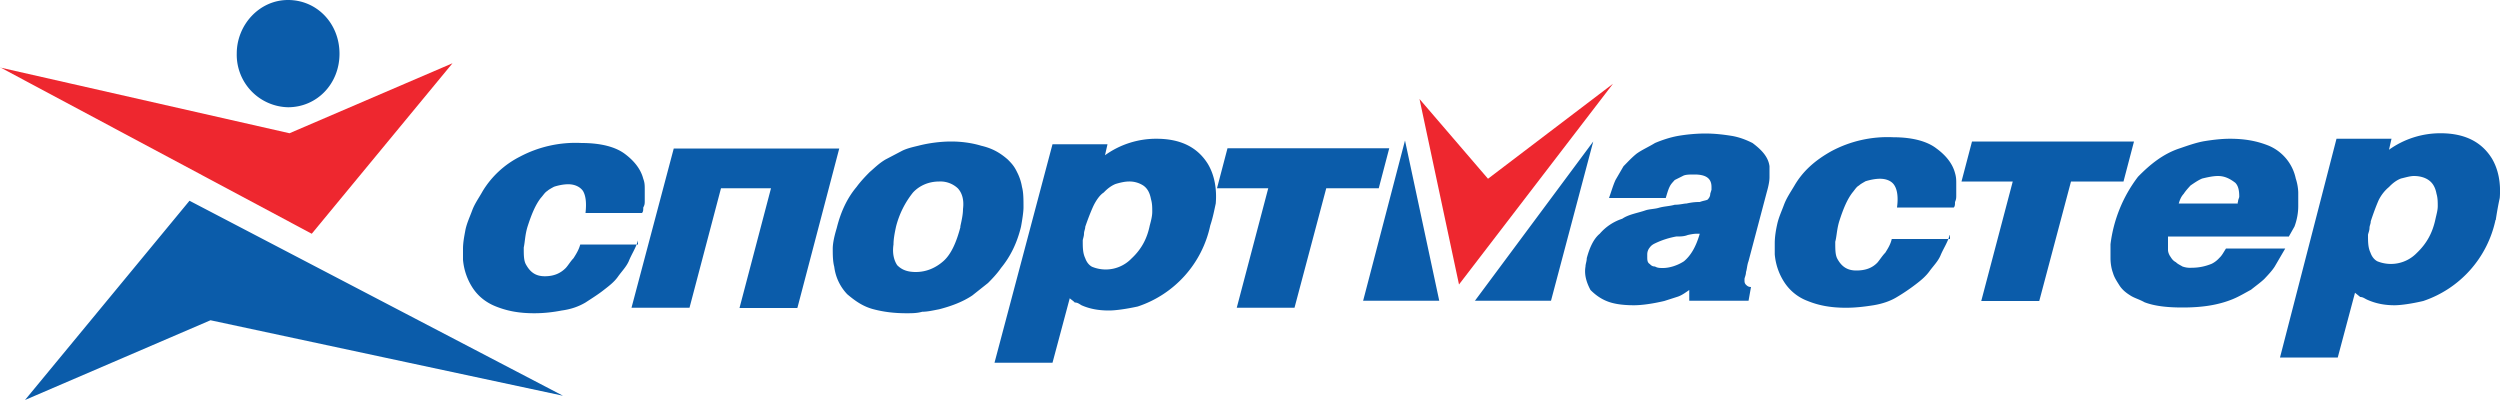
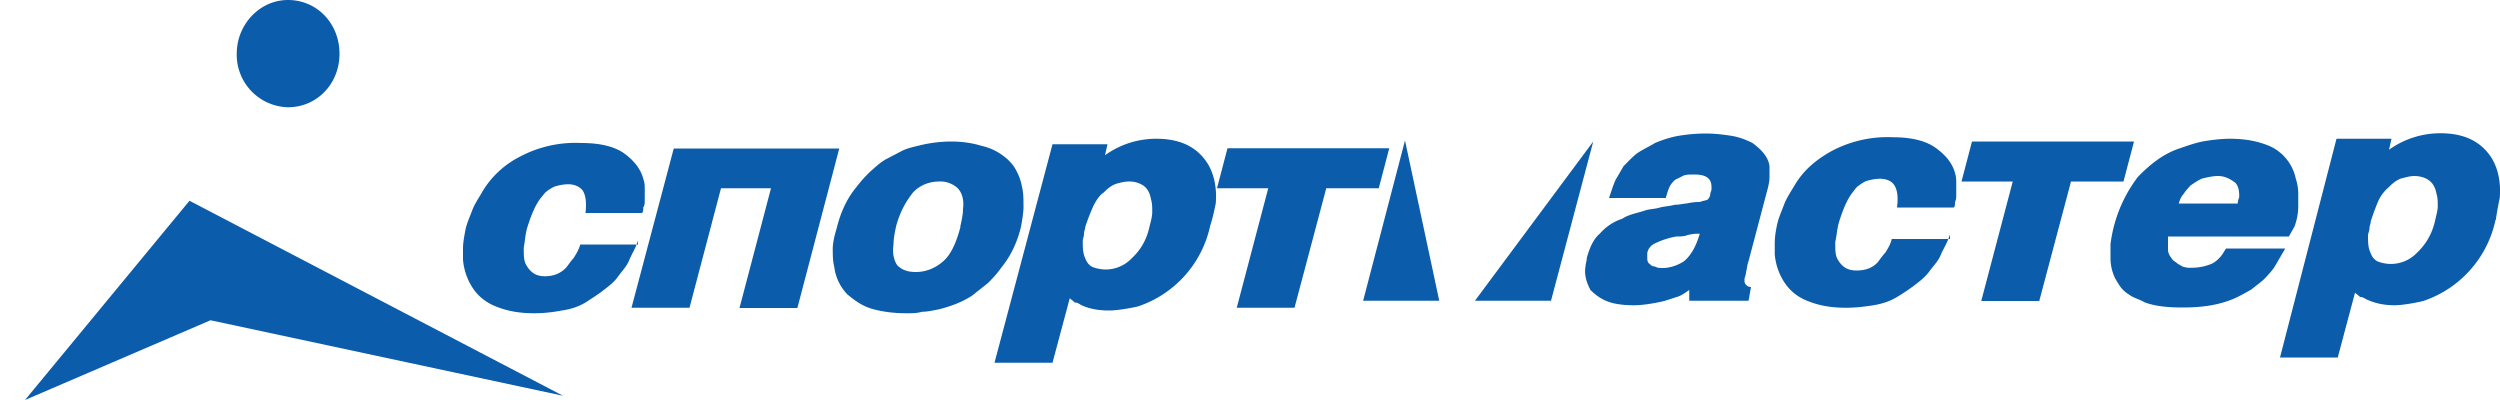
<svg xmlns="http://www.w3.org/2000/svg" viewBox="0 0 100 16">
-   <path fill="#EE272F" d="M0 2.7l11.58 2.63 6.52-2.8-5.63 6.82L0 2.69zm56.78 1.26l2.74 3.19 5-3.8-6.16 8.03-1.58-7.42z" />
  <path fill="#0B5CAA" d="M25.52 9.62c-.1.33-.26.55-.37.83-.1.22-.26.38-.42.6-.15.22-.36.38-.58.55-.2.16-.47.33-.73.5-.27.16-.58.27-.95.32-.31.06-.68.11-1.1.11-.64 0-1.1-.1-1.53-.27s-.74-.44-.95-.77a2.44 2.44 0 0 1-.37-1.1V9.95c0-.27.06-.55.1-.77.06-.27.17-.5.27-.77s.27-.5.42-.77a3.7 3.7 0 0 1 1.48-1.37 4.75 4.75 0 0 1 2.47-.55c.79 0 1.37.16 1.74.44.36.27.63.6.73.99.06.16.06.27.06.44v.43c0 .12 0 .17-.06.28 0 .11 0 .16-.05.22h-2.26c.05-.44 0-.71-.1-.88-.11-.16-.32-.27-.59-.27-.2 0-.42.05-.57.1-.11.06-.22.12-.27.17-.1.06-.16.17-.26.28-.21.27-.37.65-.53 1.15-.1.33-.1.6-.15.83 0 .32 0 .54.1.7.16.28.37.45.74.45s.63-.12.84-.33c.1-.11.2-.28.31-.39.1-.16.21-.33.27-.55h2.31v-.16zm6.37 2.7h-2.31l1.26-4.79h-2l-1.26 4.78h-2.32l1.69-6.37h6.62L31.9 12.3zm8.95-3.25c-.16.66-.43 1.2-.8 1.65-.15.22-.36.44-.52.6l-.63.5c-.42.28-.9.44-1.32.55-.26.05-.47.1-.68.1-.21.06-.42.06-.63.06-.48 0-.9-.05-1.32-.16s-.73-.33-1.05-.6a1.93 1.93 0 0 1-.52-1.1c-.06-.22-.06-.5-.06-.72 0-.22.06-.5.16-.83.16-.65.42-1.2.79-1.64.16-.22.37-.44.53-.6.2-.17.36-.34.63-.5l.63-.33c.2-.11.47-.17.68-.22.42-.11.9-.17 1.32-.17.42 0 .84.06 1.2.17.43.1.74.27 1.06.55.16.16.26.27.37.5a2 2 0 0 1 .2.6c.06.22.06.5.06.82 0 .17-.05.5-.1.77zm-2.43 0c.06-.27.11-.5.11-.71.05-.39-.05-.66-.21-.83a1.02 1.02 0 0 0-.74-.27c-.42 0-.79.16-1.05.44a3.6 3.6 0 0 0-.68 1.37c-.06.28-.1.5-.1.71-.06.39.04.67.15.83.16.16.37.27.74.27.42 0 .79-.16 1.1-.43.32-.28.53-.77.69-1.38zm10-.05a4.37 4.37 0 0 1-2.9 3.24c-.46.1-.89.16-1.15.16-.37 0-.74-.05-1.1-.21-.1-.06-.16-.11-.27-.11-.05-.06-.15-.12-.2-.17l-.69 2.58h-2.32l2.32-8.74h2.2l-.1.44a3.5 3.5 0 0 1 2.06-.66c.95 0 1.63.33 2.05 1 .26.43.37.98.32 1.59-.06.27-.11.55-.22.88zm-2.42 0c.06-.22.1-.39.1-.55 0-.17 0-.33-.05-.5-.05-.27-.15-.44-.31-.55a1.02 1.02 0 0 0-.58-.16c-.16 0-.37.05-.53.1-.15.06-.31.17-.47.34-.16.1-.31.32-.42.55-.1.22-.21.5-.32.82 0 .1-.05.17-.05.28 0 .1-.05.22-.05.27 0 .28 0 .5.1.71.06.17.16.28.27.34a1.43 1.43 0 0 0 1.58-.33c.42-.39.63-.83.73-1.32zm9.16-1.49h-2.1l-1.27 4.78h-2.31l1.26-4.78h-2.05l.42-1.6h6.47l-.42 1.6zm14.79 4.5h-2.37v-.43c-.16.11-.31.22-.47.27l-.53.17c-.47.11-.9.17-1.21.17-.48 0-.84-.06-1.1-.17-.27-.11-.48-.28-.64-.44-.15-.28-.26-.6-.2-.94 0-.1.05-.21.05-.33.1-.38.26-.77.52-.98a2 2 0 0 1 .9-.6c.26-.18.63-.23.94-.34.16-.05.37-.05.53-.1.21-.06.42-.06.63-.12.21 0 .37-.05.47-.05.27-.06.43-.06.53-.06.16-.06.26-.06.32-.1.05-.06.1-.12.1-.23l.05-.16v-.11c0-.33-.2-.5-.68-.5-.2 0-.37 0-.47.06l-.32.16c-.1.11-.16.17-.21.28-.05.1-.1.27-.15.44h-2.27c.1-.28.16-.5.26-.72l.32-.55c.16-.16.31-.33.52-.5.22-.16.48-.27.74-.43.26-.11.58-.22.9-.28a6.8 6.8 0 0 1 1.1-.1c.42 0 .79.05 1.1.1.32.06.58.17.8.28.36.27.63.55.68.93v.44c0 .17-.05.39-.11.6l-.73 2.76c-.06.16-.06.32-.1.43 0 .12-.06.23-.06.28v.05c0 .06 0 .11.05.17.05.05.1.1.21.1l-.1.56zm-1.95-2.68h-.16s-.1 0-.32.05c-.15.06-.3.06-.46.06a3.32 3.32 0 0 0-.84.27c-.11.05-.17.1-.22.17a.43.43 0 0 0-.1.27v.1c0 .12 0 .23.1.29.05.05.1.1.21.1.1.06.2.06.32.06.26 0 .58-.1.84-.27.26-.22.47-.55.63-1.1zm10 .05c-.1.33-.26.55-.37.82-.1.23-.27.4-.42.6-.16.23-.37.4-.58.56a7.6 7.6 0 0 1-.74.5c-.26.16-.58.27-.94.33-.32.05-.69.1-1.1.1-.64 0-1.11-.1-1.53-.27a1.91 1.91 0 0 1-.95-.77 2.41 2.41 0 0 1-.37-1.1V9.73c0-.27.05-.55.1-.77.06-.27.17-.5.27-.77s.26-.5.42-.77c.32-.55.79-.99 1.47-1.37a4.77 4.77 0 0 1 2.48-.56c.79 0 1.37.17 1.73.45.37.27.64.6.74.98.05.17.05.28.05.44v.44c0 .11 0 .17-.05.28 0 .1 0 .17-.05.22h-2.27c.06-.44 0-.72-.1-.88-.1-.17-.31-.27-.58-.27-.2 0-.42.05-.58.1-.1.06-.2.11-.26.17-.1.05-.16.16-.26.28-.21.27-.37.65-.53 1.15-.1.33-.1.6-.16.82 0 .33 0 .55.1.71.16.28.38.44.74.44.37 0 .64-.1.85-.32.1-.12.2-.28.31-.39.1-.16.21-.33.26-.55H78V9.4zm6.95-2.14h-2.1l-1.27 4.78h-2.32l1.26-4.78h-2.05l.42-1.6h6.48l-.42 1.6zm6.62 2.2h-4.84V10c0 .1.06.22.1.27.06.1.12.17.22.22.05.06.16.11.26.17a.9.9 0 0 0 .37.05c.27 0 .53-.05.8-.16a1 1 0 0 0 .3-.23c.11-.1.16-.21.27-.38h2.37l-.42.72c-.1.16-.26.33-.42.5-.16.15-.32.26-.53.43-.21.11-.47.27-.74.38-.57.23-1.2.33-2 .33-.58 0-1.1-.05-1.52-.21-.21-.12-.42-.17-.58-.28-.16-.1-.31-.22-.42-.39-.1-.16-.21-.32-.26-.5-.06-.16-.1-.37-.1-.6v-.55a5.57 5.57 0 0 1 1.1-2.7c.47-.48 1-.92 1.68-1.14.32-.11.63-.22.95-.28.31-.05.68-.1 1.05-.1.63 0 1.1.1 1.53.27a1.83 1.83 0 0 1 1.1 1.32 2 2 0 0 1 .1.55v.55c0 .27-.05.55-.15.82l-.22.39zm-2.04-1.38c0-.1.05-.16.05-.22 0-.27-.05-.44-.16-.55-.21-.16-.42-.27-.69-.27-.2 0-.42.05-.63.1-.15.06-.31.17-.47.28-.1.11-.2.22-.27.33-.1.11-.15.22-.2.39h2.36v-.06zm10.3.72a4.38 4.38 0 0 1-2.89 3.24c-.47.11-.9.17-1.15.17-.37 0-.74-.06-1.11-.23-.1-.05-.16-.1-.26-.1l-.21-.17-.69 2.59H91.2l2.26-8.75h2.2l-.1.44a3.53 3.53 0 0 1 2.06-.66c.95 0 1.63.33 2.05 1 .26.43.37.98.32 1.59-.06.27-.11.55-.16.88zm-2.41 0c.05-.23.1-.39.1-.55 0-.17 0-.33-.05-.5-.05-.27-.16-.44-.32-.55s-.37-.16-.58-.16c-.15 0-.31.05-.52.1-.16.06-.32.17-.48.34a1.6 1.6 0 0 0-.42.54c-.1.23-.2.5-.31.83 0 .11-.05.17-.05.27 0 .11-.06.23-.06.28 0 .27 0 .5.1.71.06.17.16.28.27.34a1.44 1.44 0 0 0 1.58-.33c.42-.4.63-.83.74-1.32zM11.52 4.29a2.1 2.1 0 0 1-2.05-2.15C9.47 1 10.37 0 11.52 0c1.16 0 2.06.94 2.06 2.15 0 1.2-.9 2.14-2.06 2.14zm11 11.54l-14.1-3.02L1 16l6.58-7.97 14.94 7.8zm32-3.8h3.05L56.2 5.62l-1.68 6.43zm4.47 0h3.05l1.69-6.37-4.74 6.38z" />
</svg>